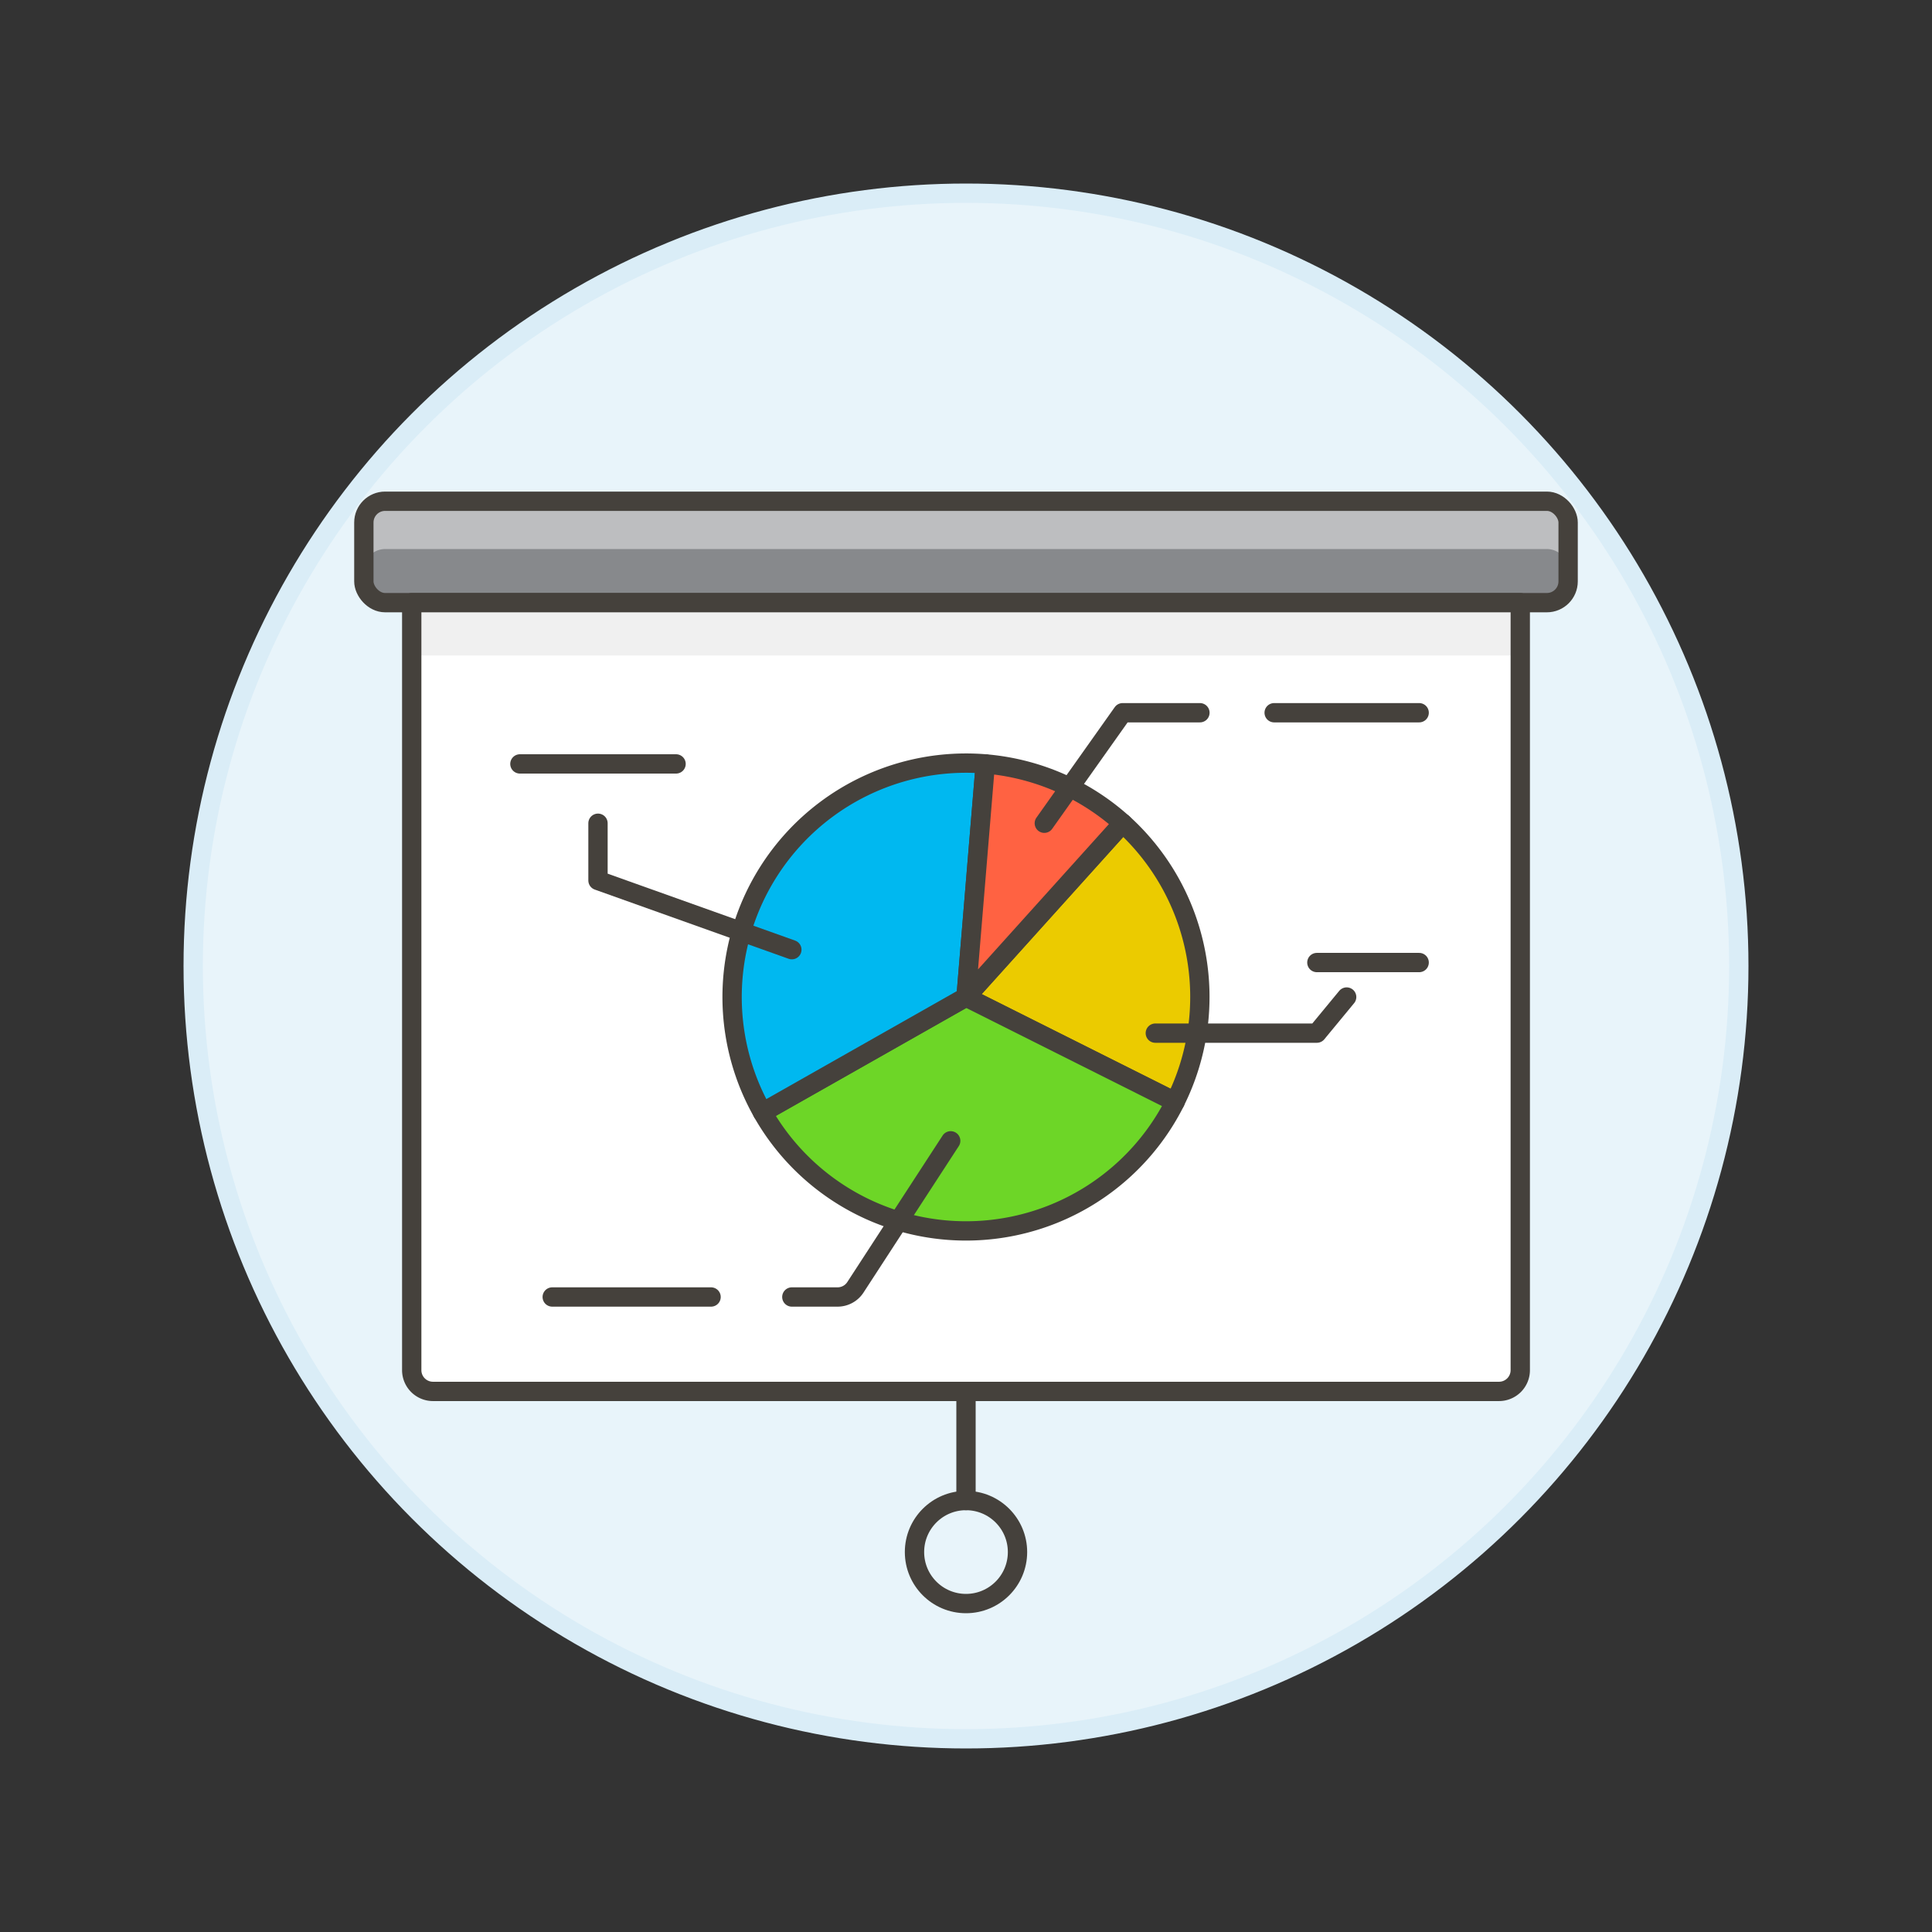
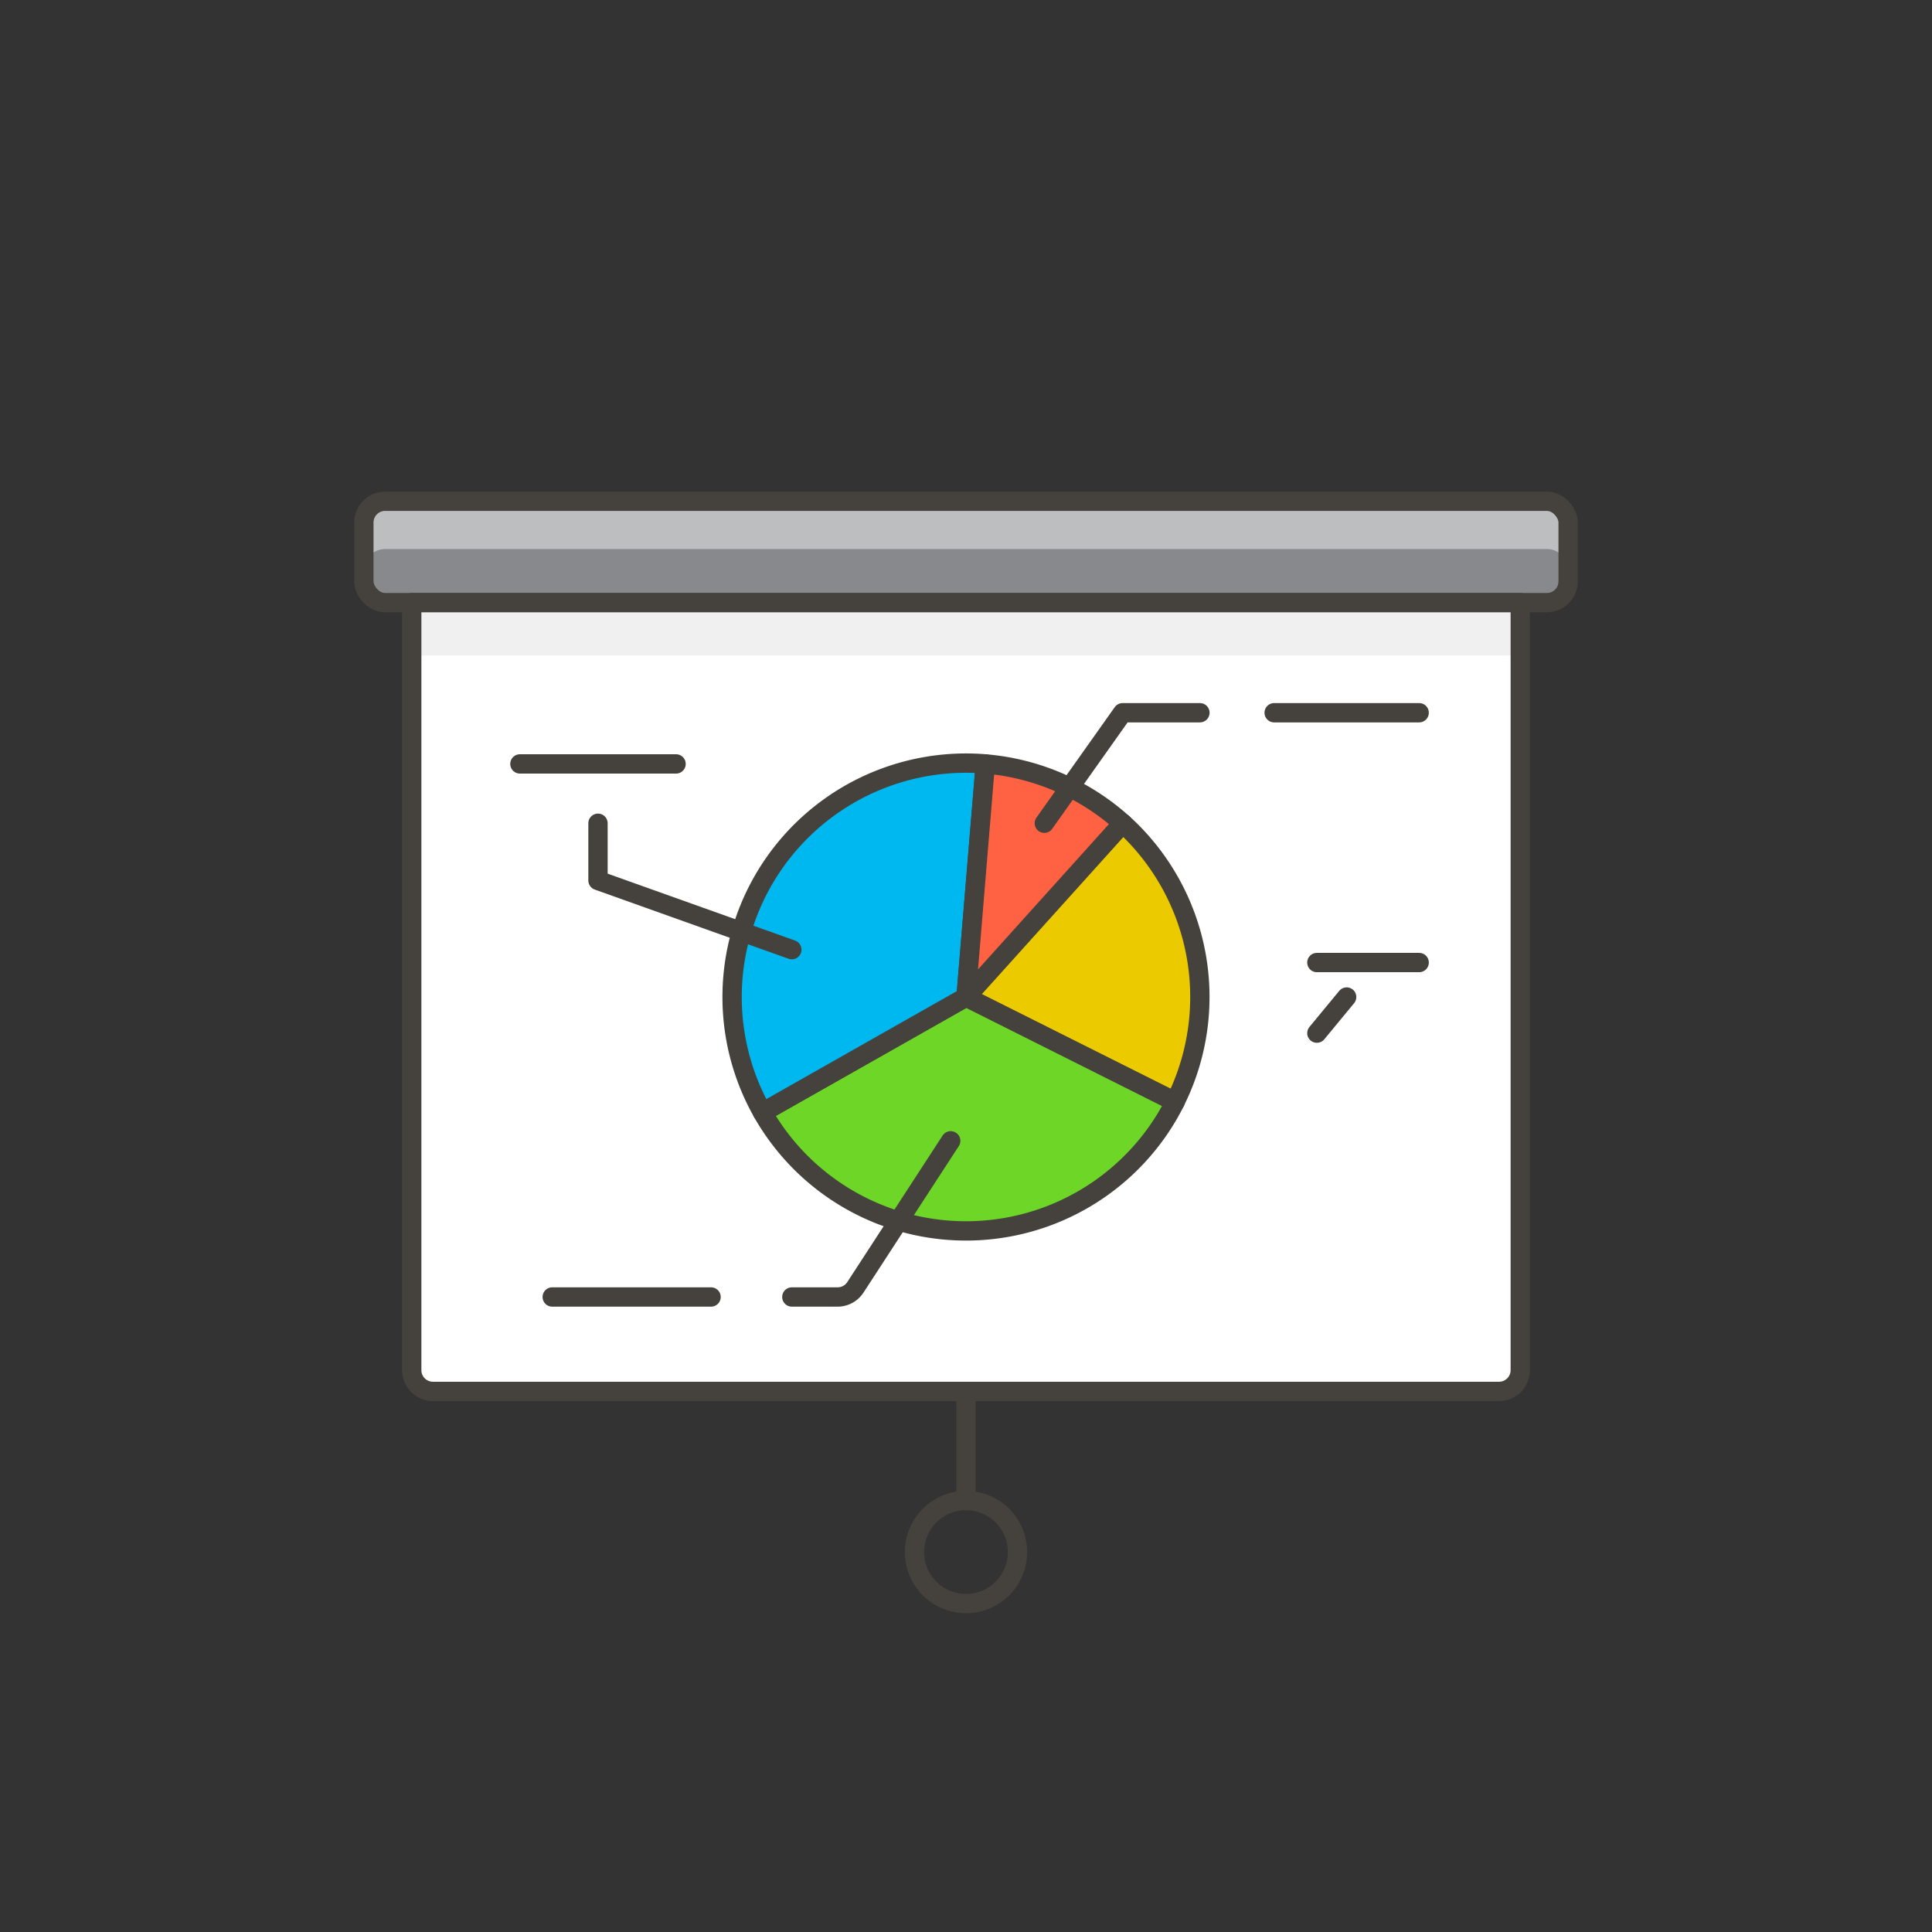
<svg xmlns="http://www.w3.org/2000/svg" viewBox="0 0 100 100">
  <rect x="0" y="0" width="100" height="100" fill="#333333" stroke="none" />
  <g class="nc-icon-wrapper">
    <defs />
-     <circle class="a" cx="50" cy="50" r="40" fill="#e8f4fa" stroke="#daedf7" stroke-miterlimit="10" />
    <rect class="b" x="18.833" y="25.944" width="62.333" height="5.249" rx="1.1" ry="1.1" style="" fill="#87898c" />
    <path class="c" d="M80.067 25.944H19.933a1.1 1.1 0 0 0-1.1 1.1v2.475a1.1 1.1 0 0 1 1.1-1.1h60.134a1.1 1.1 0 0 1 1.1 1.1v-2.475a1.1 1.1 0 0 0-1.1-1.1z" style="" fill="#bdbec0" />
    <rect class="d" x="18.833" y="25.944" width="62.333" height="5.249" rx="1.1" ry="1.1" fill="none" stroke="#45413c" stroke-linecap="round" stroke-linejoin="round" />
    <path class="e" d="M78.689 70.919a1.1 1.1 0 0 1-1.1 1.1H22.411a1.1 1.1 0 0 1-1.1-1.1V31.193h57.378z" style="" fill="#fff" />
    <path class="f" d="M21.311 31.193h57.378v2.734H21.311z" style="" fill="#f0f0f0" />
    <path class="d" d="M78.689 70.919a1.1 1.1 0 0 1-1.1 1.1H22.411a1.1 1.1 0 0 1-1.1-1.1V31.193h57.378z" fill="none" stroke="#45413c" stroke-linecap="round" stroke-linejoin="round" />
    <path class="d" d="M50 72.019v5.649" fill="none" stroke="#45413c" stroke-linecap="round" stroke-linejoin="round" />
    <circle class="d" cx="50" cy="80.334" r="2.666" fill="none" stroke="#45413c" stroke-linecap="round" stroke-linejoin="round" />
    <g>
      <path class="g" d="M50 51.606l8.107-9a12.121 12.121 0 0 1 2.717 14.42z" stroke="#45413c" stroke-linecap="round" stroke-linejoin="round" fill="#ebcb00" />
      <path class="h" d="M60.824 57.031a12.108 12.108 0 0 1-21.356.545L50 51.606z" stroke="#45413c" stroke-linecap="round" stroke-linejoin="round" fill="#6dd627" />
      <path class="i" d="M39.468 57.576A12.107 12.107 0 0 1 51 39.54l-1 12.066z" stroke="#45413c" stroke-linecap="round" stroke-linejoin="round" fill="#00b8f0" />
      <path class="j" d="M51 39.54a12.136 12.136 0 0 1 7.11 3.071l-8.107 9z" stroke="#45413c" stroke-linecap="round" stroke-linejoin="round" fill="#ff6242" />
      <path class="d" d="M65.95 36.891h7.506" fill="none" stroke="#45413c" stroke-linecap="round" stroke-linejoin="round" />
      <path class="d" d="M68.161 49.821h5.295" fill="none" stroke="#45413c" stroke-linecap="round" stroke-linejoin="round" />
      <path class="d" d="M28.583 67.132h8.222" fill="none" stroke="#45413c" stroke-linecap="round" stroke-linejoin="round" />
      <path class="d" d="M26.91 39.54h8.083" fill="none" stroke="#45413c" stroke-linecap="round" stroke-linejoin="round" />
      <path class="d" d="M30.952 42.611v2.962l10.034 3.582" fill="none" stroke="#45413c" stroke-linecap="round" stroke-linejoin="round" />
      <path class="d" d="M40.986 67.132h2.367a1.1 1.1 0 0 0 .922-.5l4.933-7.583" fill="none" stroke="#45413c" stroke-linecap="round" stroke-linejoin="round" />
      <path class="d" d="M62.108 36.891h-4.001l-4.054 5.72" fill="none" stroke="#45413c" stroke-linecap="round" stroke-linejoin="round" />
-       <path class="d" d="M69.703 51.606l-1.542 1.869h-8.362" fill="none" stroke="#45413c" stroke-linecap="round" stroke-linejoin="round" />
+       <path class="d" d="M69.703 51.606l-1.542 1.869" fill="none" stroke="#45413c" stroke-linecap="round" stroke-linejoin="round" />
    </g>
  </g>
</svg>